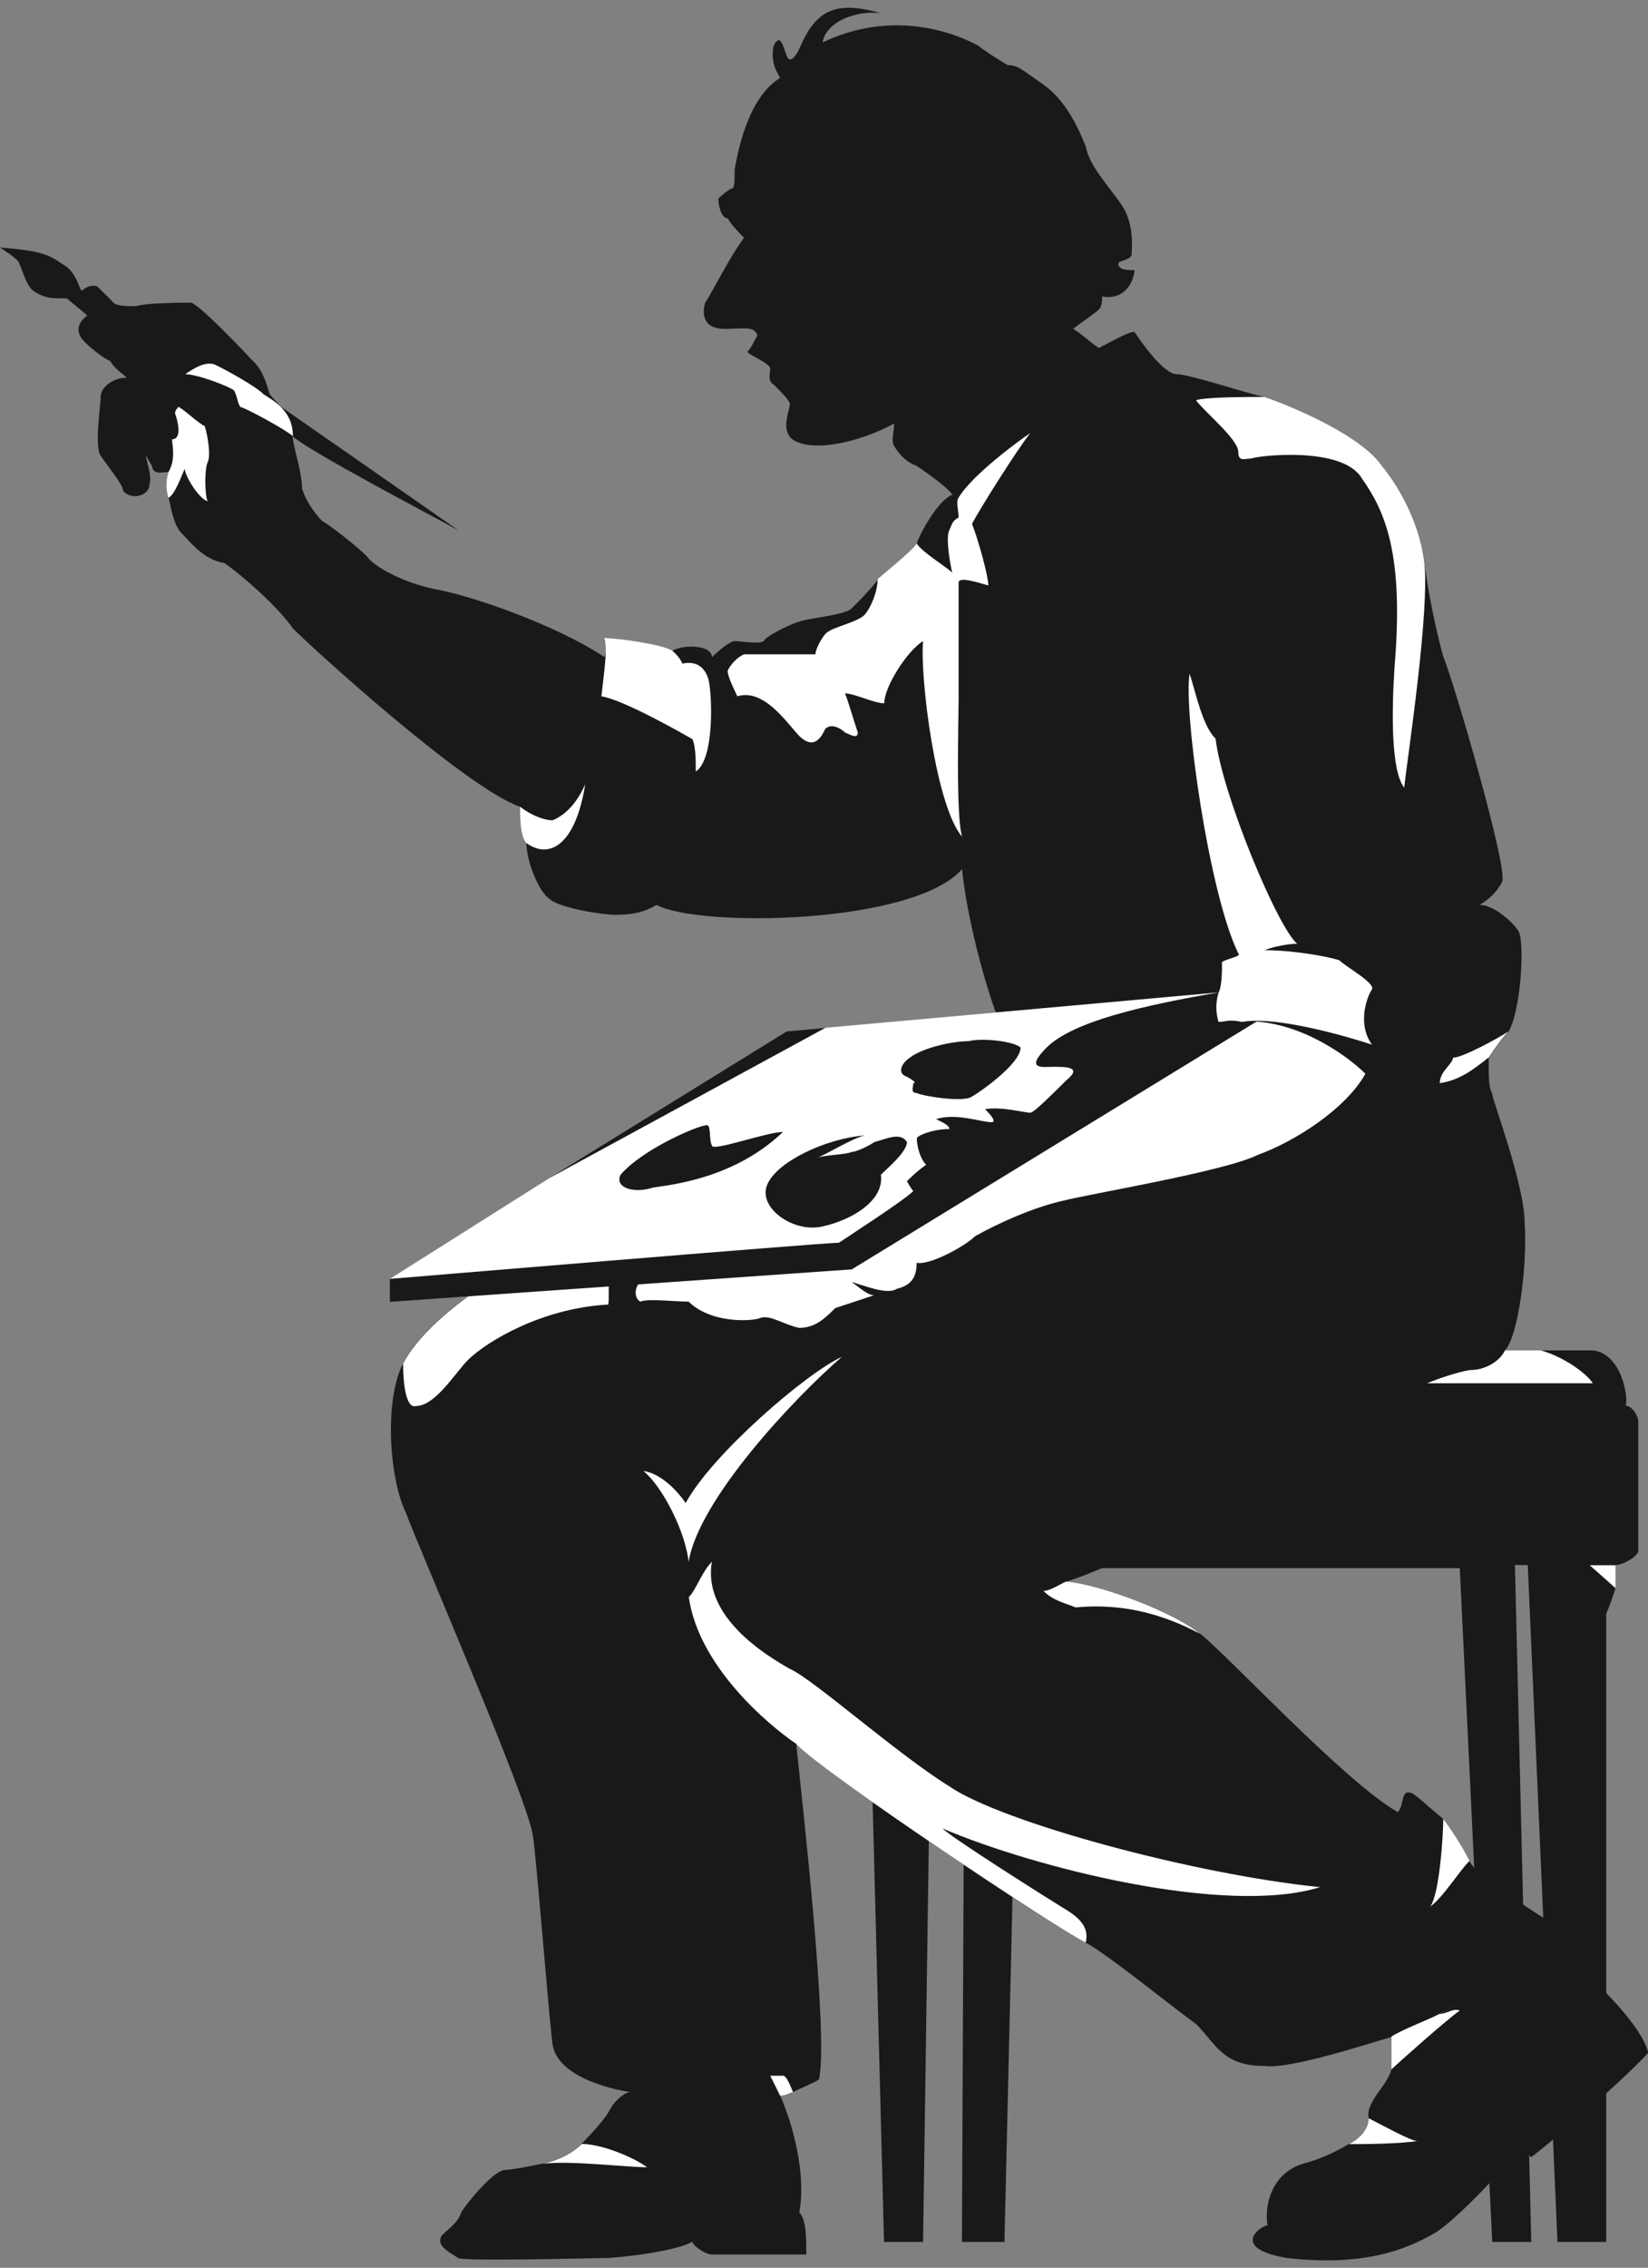
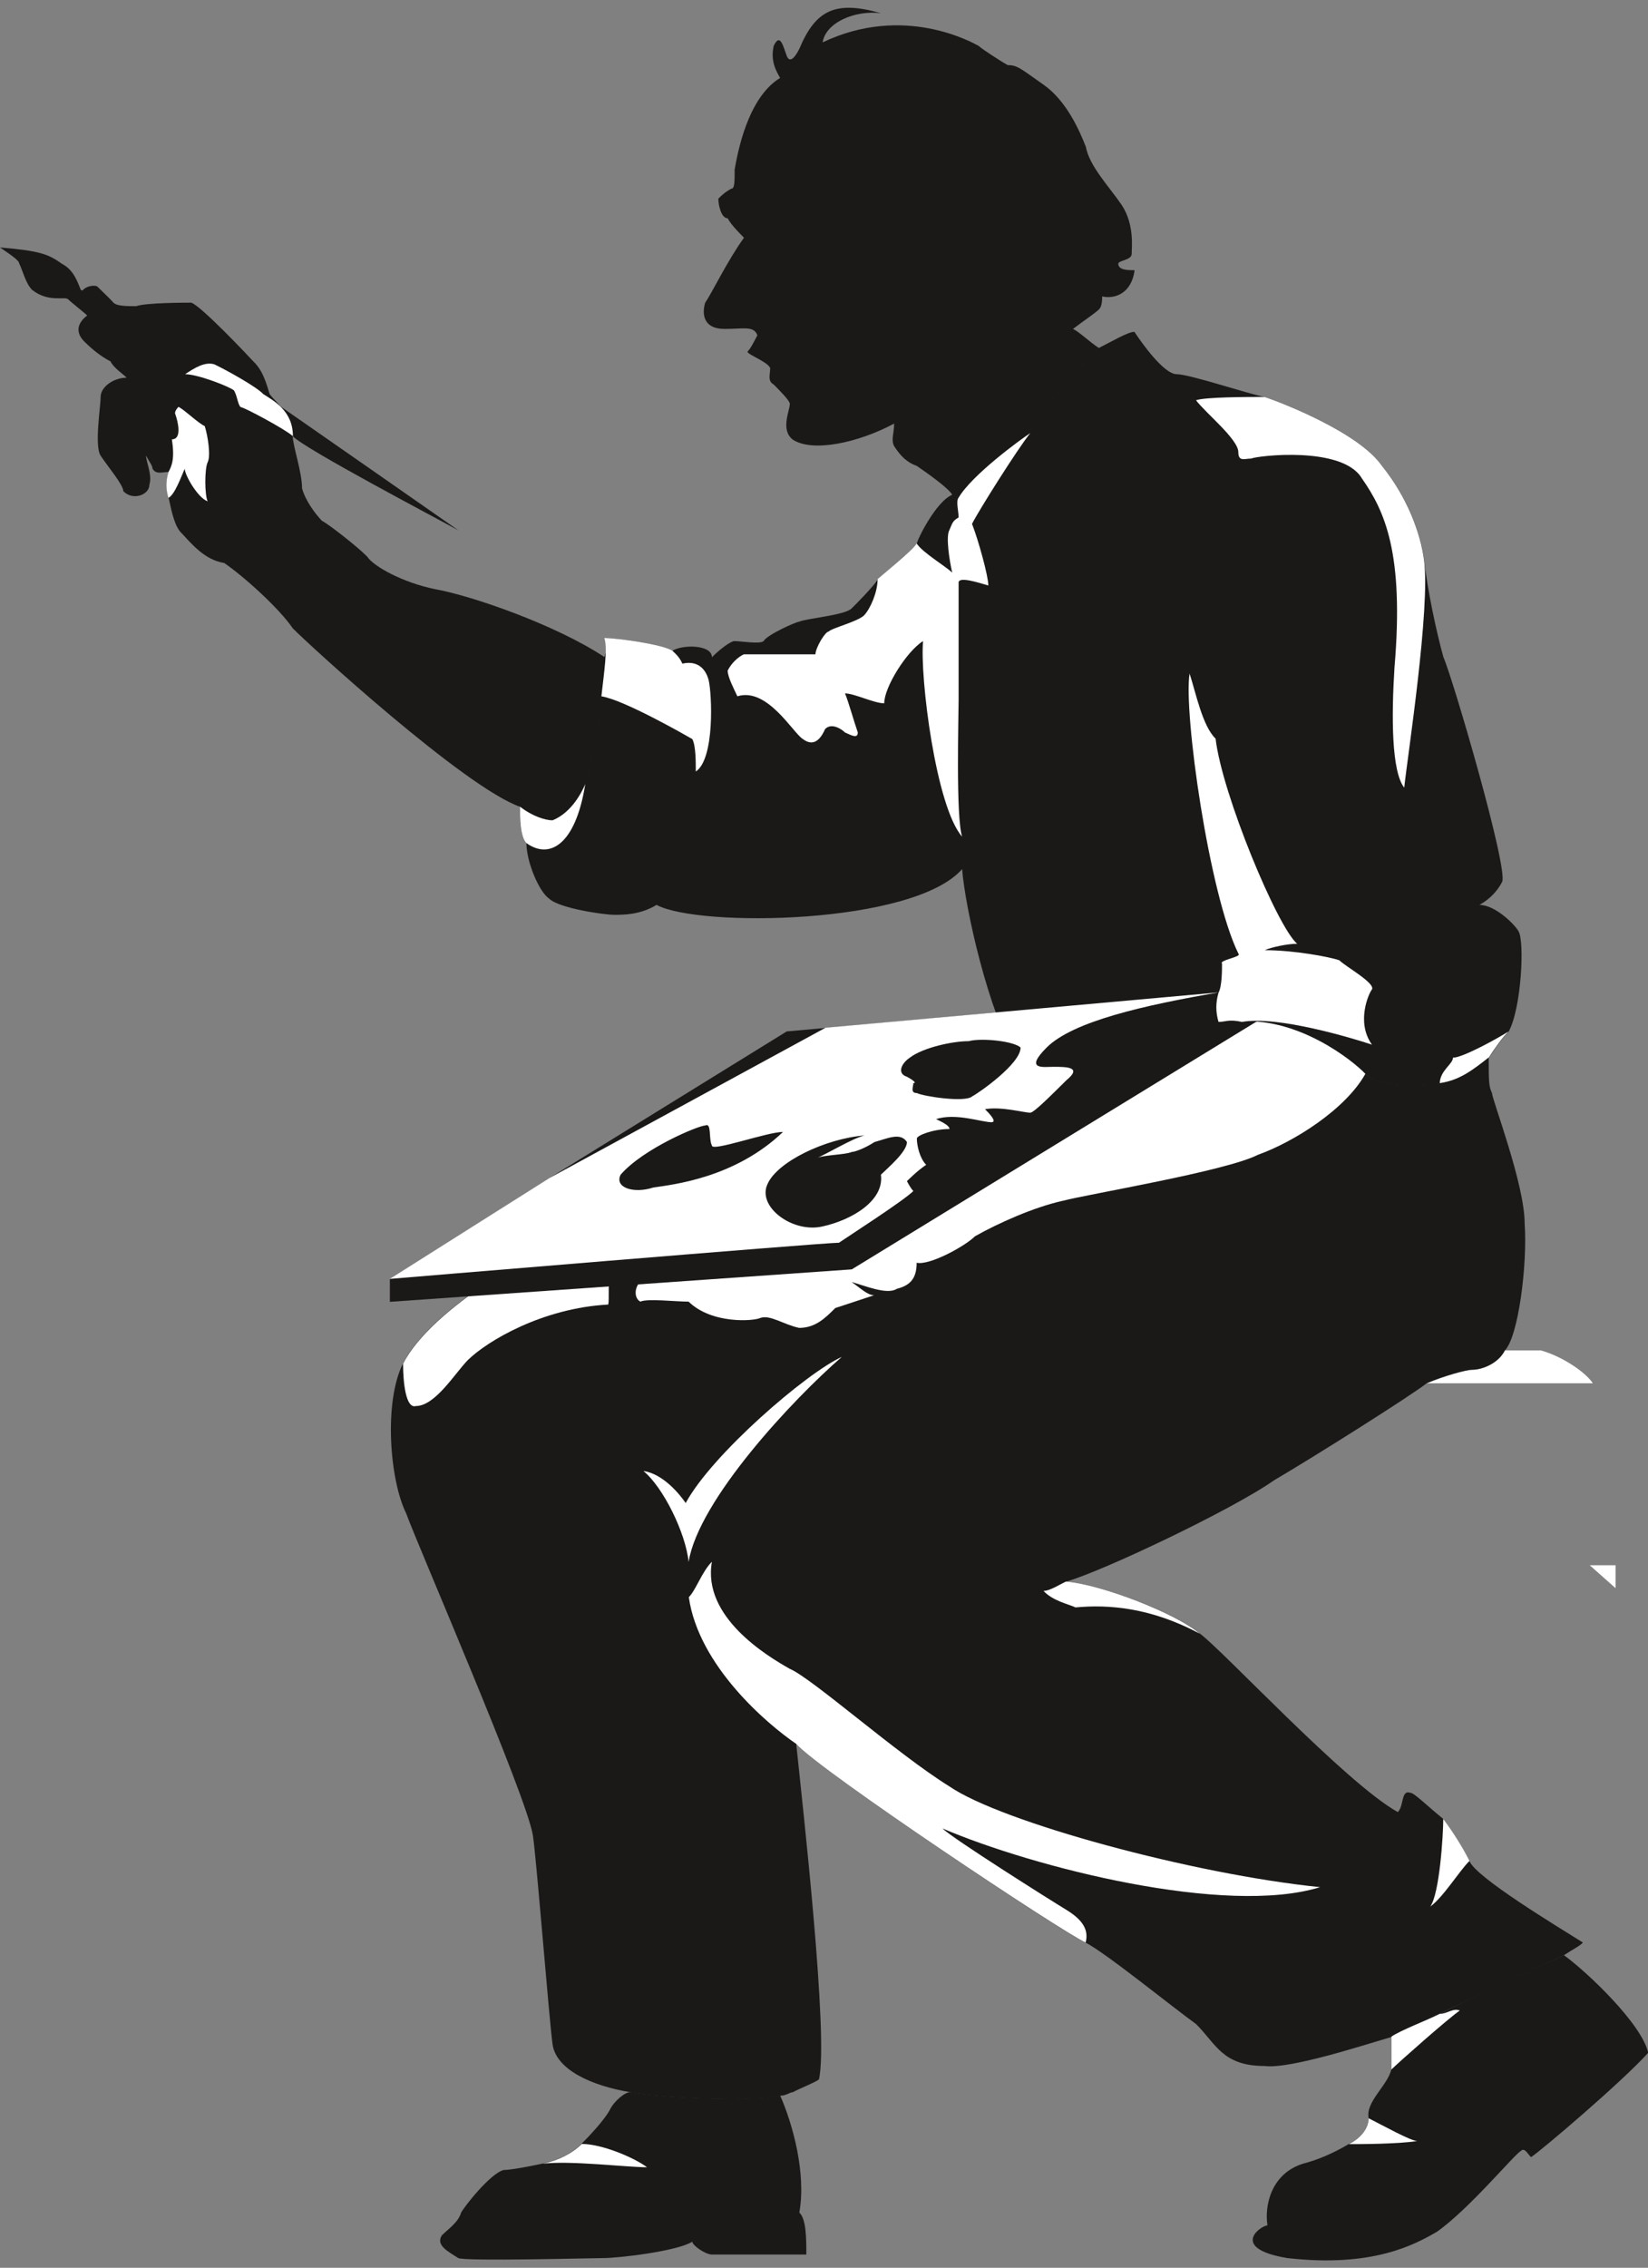
<svg xmlns="http://www.w3.org/2000/svg" xml:space="preserve" width="84.84mm" height="440.92" fill-rule="evenodd" stroke-linejoin="round" stroke-width="28.222" preserveAspectRatio="xMidYMid" version="1.2" viewBox="0 0 8484 11666">
  <rect x="0" y="0" width="8484" height="11666" fill="#808080" stroke="none" />
  <defs class="ClipPathGroup">
    <clipPath id="a" clipPathUnits="userSpaceOnUse">
      <path d="M0 0h8484v11666H0z" />
    </clipPath>
  </defs>
  <g class="SlideGroup">
    <g class="Slide" clip-path="url(#a)">
      <g class="Page">
        <g class="com.sun.star.drawing.ClosedBezierShape">
          <path fill="none" d="M4300 6947h4135v4587H4300z" class="BoundingBox" />
-           <path fill="#1B1918" d="M7934 6947H4518c-152 15-168 251-168 284-17 0-50 51-50 84v668c17 33 66 68 99 68 0 67 17 202 68 250l84 3232h201l50-3466h166l-16 3466h219l81-3466h2263l167 3466h201l-84-3482h66l153 3482h251V8301c15-33 33-83 48-132v-118c33 0 102-35 117-68v-668c0-33-33-84-66-84 18-33-18-269-168-284h-266Z" />
        </g>
        <g class="com.sun.star.drawing.ClosedBezierShape">
          <path fill="none" d="M8184 8052h134v119h-134z" class="BoundingBox" />
          <path fill="#FFF" d="M8317 8170v-118h-133l133 118Z" />
        </g>
        <g class="com.sun.star.drawing.ClosedBezierShape">
          <path fill="none" d="M7346 6947h855v170h-855z" class="BoundingBox" />
          <path fill="#FFF" d="M7747 6947h186c117 33 234 117 267 169h-854c83-35 200-69 233-69 51 0 135-33 168-100Z" />
        </g>
        <g class="com.sun.star.drawing.ClosedBezierShape">
          <path fill="none" d="M2677 1706h5158v3880H2677z" class="BoundingBox" />
          <path fill="#1B1918" d="M6274 5257c36 0 51-15 120 0 300-15 569 201 636 269 66 66 233 66 383 48 102-15 168-66 252-132 33-50 68-101 101-134 66-117 84-468 51-518-18-33-119-135-201-135 33-18 82-52 117-118 33-66-251-1039-302-1156-33-116-84-350-99-500-18-135-84-321-219-486-116-168-503-320-603-353-83-15-386-117-452-117-68 0-185-168-218-218-33 0-117 50-183 83-51 33-302 320-353 437-51 33-300 216-368 333-16-15-16-15-33-15-84 33-183 234-183 252-18 33-186 168-201 183-18 33-119 135-135 150-33 35-233 51-269 68-15 0-166 67-184 100-18 17-117 0-150 0-17 0-68 35-116 83 0-66-153-66-204-33-48-33-284-66-350-66 18 16 18 51 0 99 0 51 0 135-15 201-18 185-51 368-84 452-51 117-120 168-168 186-35 0-101-18-167-69 0 51 0 152 33 185 0 99 66 252 116 286 51 51 285 84 336 84 50 0 134 0 218-51 216 117 1322 102 1573-184 16 202 135 735 285 987 251-84 769-201 1036-201Z" />
        </g>
        <g class="com.sun.star.drawing.ClosedBezierShape">
          <path fill="none" d="M3623 39h2219v2525H3623z" class="BoundingBox" />
          <path fill="#1B1918" d="M4903 2547c18 0 18 0 33 15 69-117 318-300 369-333 51-116 303-405 353-438-50-33-101-83-134-99 66-50 117-83 134-101 16-15 16-51 16-66 68 15 152-18 167-135-33 0-84 0-84-33 0-18 69-18 69-51s15-150-51-251c-68-99-167-201-185-300-33-84-99-235-216-318-120-84-136-102-186-102-33-18-135-84-150-99-33-18-386-217-803-18 15-101 165-167 300-150-234-67-336-17-420 183-16 33-49 84-66 33-18-48-33-117-66-48-18 81 15 132 33 165-168 102-219 387-234 471 0 66 0 99-18 99-33 18-51 36-66 51 0 33 15 101 48 101 18 33 51 66 84 100-84 116-165 284-200 335-15 51-15 134 101 134 99 0 150-17 168 33-18 33-33 66-51 84 0 15 102 51 117 84 0 33-15 67 18 85 33 33 83 84 83 99 0 36-50 135 16 185 102 66 336 16 521-83 0 50-17 83 0 116 33 51 66 84 117 102 48 33 168 117 183 150Z" />
        </g>
        <g class="com.sun.star.drawing.ClosedBezierShape">
-           <path fill="none" d="M404 1470h2710v2752H404z" class="BoundingBox" />
          <path fill="#1B1918" d="M2679 4151c66 51 132 69 167 69 49-18 117-69 168-186 33-84 66-266 84-452 15-66 15-150 15-201-251-167-687-317-872-350-165-33-318-117-351-168-50-51-200-168-233-184-33-35-84-101-102-167 0-84-48-219-48-269-18-133-84-168-119-216-16-51-33-120-84-168-33-36-268-284-319-302-33 0-233 0-284 18-49 0-99 0-117-18-15-18-51-51-84-84-33-14-149 18-51 150-47 35-65 84-15 134 51 51 99 84 135 102 15 33 66 66 83 84-68 0-134 48-134 99s-33 251 0 302 117 150 117 183c50 51 134 18 134-33 16-51-17-117-17-150 17 33 33 51 33 66 17 33 50 18 83 18-15 48-15 84 0 132 18 84 33 152 69 185 48 51 117 136 217 151 101 69 284 234 353 336 81 83 886 820 1172 919Z" />
        </g>
        <g class="com.sun.star.drawing.ClosedBezierShape">
          <path fill="none" d="M3745 2228h1560v2077H3745z" class="BoundingBox" />
          <path fill="#FFF" d="M4518 2979c16-15 184-150 201-183 33 49 150 117 183 150-15-66-33-185-15-218 15-33 15-48 48-66 0-33-15-84 0-102 69-117 318-299 369-332-67 83-267 401-300 467 33 84 84 269 84 317-51-15-153-48-153-15v603c0 84-15 602 18 704-135-153-218-821-201-1006-83 51-200 236-200 320-52 0-154-51-202-51 15 33 48 150 66 201 0 33-33 15-66 0-18-18-69-51-102-18-15 33-50 102-116 51-51-33-183-267-336-219-15-33-50-99-50-132 17-35 50-68 83-84h369c0-33 50-117 68-117 15-18 150-51 183-84 33-36 69-120 69-186Z" />
        </g>
        <g class="com.sun.star.drawing.ClosedBezierShape">
          <path fill="none" d="M3096 3282h566v689h-566z" class="BoundingBox" />
          <path fill="#FFF" d="M3096 3582c15-133 33-250 15-300 66 0 303 33 351 66 18 17 36 33 51 66 69-16 117 17 135 84 17 69 33 405-66 471 0-50 0-134-18-167-33-19-352-202-468-220Z" />
        </g>
        <g class="com.sun.star.drawing.ClosedBezierShape">
          <path fill="none" d="M2676 4034h338v337h-338z" class="BoundingBox" />
          <path fill="#FFF" d="M3013 4034c-51 116-120 167-169 186-35 0-101-19-167-70 0 51 0 154 33 187 116 84 252 15 303-303Z" />
        </g>
        <g class="com.sun.star.drawing.ClosedBezierShape">
          <path fill="none" d="M6157 2042h1181v2011H6157z" class="BoundingBox" />
          <path fill="#FFF" d="M7331 2880c-18-135-84-320-218-485-117-168-504-320-603-353-84 0-303 0-353 17 50 66 218 201 218 267 0 51 33 33 66 33 33-15 471-66 570 102 117 167 218 383 168 971-16 251-16 536 50 620 18-168 135-922 102-1172Z" />
        </g>
        <g class="com.sun.star.drawing.ClosedBezierShape">
          <path fill="none" d="M7412 5305h355v270h-355z" class="BoundingBox" />
          <path fill="#FFF" d="M7766 5306c-33 33-69 84-102 135-85 67-151 118-252 133 0-66 68-100 68-133 51 0 235-102 286-135Z" />
        </g>
        <g class="com.sun.star.drawing.ClosedBezierShape">
          <path fill="none" d="M2012 5248h6138v5552H2012z" class="BoundingBox" />
          <path fill="#1B1918" d="M8050 10059c50-33 83-48 99-66-132-83-551-335-584-419-34-66-84-150-135-217-84-68-150-134-168-134-51-18-33 66-66 99-269-150-904-836-1021-920-117-101-503-251-686-266 183-51 854-369 1070-521 200-117 703-434 787-500 84-36 201-69 234-69 51 0 134-33 167-99 69-69 117-438 102-654 0-201-168-637-168-670-17-33-17-66-17-183-84 66-150 117-252 132-150 18-317 18-383-48-66-69-336-284-635-270-69-14-84 0-120 0-267 0-785 117-1036 201-84 18-1040 302-1876 686-602 269-1138 587-1287 872-101 201-68 602 15 770 68 185 620 1455 653 1657 17 101 83 937 101 1072 15 134 201 218 402 251 167 33 668 51 769 18 33 0 51-18 66-18 33-18 117-51 135-66 51-218-84-1408-117-1726 117 135 1373 972 1489 1022 102 51 453 336 569 419 102 100 135 216 353 216 132 18 536-116 653-149 99-51 635-303 887-420Z" />
        </g>
        <g class="com.sun.star.drawing.ClosedBezierShape">
-           <path fill="none" d="M5372 8136h805v269h-805z" class="BoundingBox" />
+           <path fill="none" d="M5372 8136h805v269h-805" class="BoundingBox" />
          <path fill="#FFF" d="M6176 8404c-117-102-504-253-688-268-33 15-83 48-116 48 48 52 132 69 165 85 168-16 387 0 639 135Z" />
        </g>
        <g class="com.sun.star.drawing.ClosedBezierShape">
          <path fill="none" d="M3546 8034h3251v1960H3546z" class="BoundingBox" />
          <path fill="#FFF" d="M4099 8971c117 135 1373 971 1490 1022 17-66-16-117-99-168-84-51-587-368-638-419 470 201 1459 452 1944 302-653-66-1642-335-1908-518-270-167-705-555-822-605-117-66-452-267-401-551-51 50-84 149-119 182 50 353 403 653 553 755Z" />
        </g>
        <g class="com.sun.star.drawing.ClosedBezierShape">
          <path fill="none" d="M7363 9357h203v452h-203z" class="BoundingBox" />
          <path fill="#FFF" d="M7565 9573c-33-66-85-150-135-216 0 81-19 385-67 451 67-48 150-184 202-235Z" />
        </g>
        <g class="com.sun.star.drawing.ClosedBezierShape">
          <path fill="none" d="M3312 6980h1023v1056H3312z" class="BoundingBox" />
          <path fill="#FFF" d="M4334 6980c-252 218-738 737-789 1055-15-150-132-386-233-468 101 15 185 117 218 165 135-250 621-669 804-752Z" />
        </g>
        <g class="com.sun.star.drawing.ClosedBezierShape">
          <path fill="none" d="M2075 6142h1290v1094H2075z" class="BoundingBox" />
          <path fill="#FFF" d="M3364 6142c-603 269-1140 587-1289 873 0 101 15 233 66 218 99 0 200-167 267-236 102-100 386-268 723-286 15-48-51-366 233-569Z" />
        </g>
        <g class="com.sun.star.drawing.ClosedBezierShape">
          <path fill="none" d="M3965 10678h119v104h-119z" class="BoundingBox" />
-           <path fill="#FFF" d="M4083 10763c-15-34-34-85-51-85h-67c17 34 34 67 51 103 33 0 52-18 67-18Z" />
        </g>
        <g class="com.sun.star.drawing.ClosedBezierShape">
          <path fill="none" d="M856 2093h222v487H856z" class="BoundingBox" />
          <path fill="#FFF" d="M867 2561c-14-48-14-84 0-132 18-33 33-69 18-169 51 0 34-84 16-134 0-16 18-33 18-33 33 17 100 83 135 99 16 50 32 153 15 186-16 33-16 168 0 201-51-18-118-135-118-168-15 33-51 135-84 150Z" />
        </g>
        <g class="com.sun.star.drawing.ClosedBezierShape">
          <path fill="none" d="M3272 5247h3758v1586H3272z" class="BoundingBox" />
          <path fill="#FFF" d="M3312 6580c-50 33-50 99-15 116 33-17 182 0 248 0 120 117 336 100 369 84 51-18 117 33 200 51 84 0 135-51 186-102 51-17 99-33 200-66-33 0-66-33-116-68 66 18 183 68 233 35 66-17 102-50 102-134 66 15 249-85 300-136 116-66 303-150 453-183 134-35 838-152 1003-236 185-66 452-234 554-417-66-69-336-284-635-270-69-14-84 0-120 0-116 0-284 33-449 51-36 33-69 66-84 117-419 18-956 270-1106 402-102 102-302 102-368 102-69 0-335 134-369 350-50 319-269 271-386 271-33 0-167 15-200 33Z" />
        </g>
        <g class="com.sun.star.drawing.ClosedBezierShape">
-           <path fill="none" d="M2266 10762h1887v863H2266z" class="BoundingBox" />
          <path fill="#1B1918" d="M3247 10762c167 33 668 50 769 17 66 150 135 402 99 603 36 33 36 135 36 216h-485c-36 0-102-48-102-66-84 51-387 84-453 84-51 0-719 18-752 0-51-33-118-66-84-117 33-33 84-66 99-117 18-33 150-201 219-219 33 0 117-15 200-33 84-18 150-51 201-102 84-84 135-150 150-183 18-33 70-83 103-83Z" />
        </g>
        <g class="com.sun.star.drawing.ClosedBezierShape">
          <path fill="none" d="M6449 10058h2037v1572H6449z" class="BoundingBox" />
          <path fill="#1B1918" d="M7163 10477c33-18 132-66 249-117 203-102 488-234 639-302 116 83 401 353 434 502-135 150-552 504-603 537-18-17-33-50-51-33-33 16-267 300-434 417-117 68-335 185-771 135-301-51-134-168-101-168-16-99 17-267 185-318 66-17 150-50 234-101 67-33 102-84 102-132-18-85 99-169 117-253v-167Z" />
        </g>
        <g class="com.sun.star.drawing.ClosedBezierShape">
          <path fill="none" d="M2794 11029h538v121h-538z" class="BoundingBox" />
          <path fill="#FFF" d="M2794 11131c83-18 150-52 201-102 102 0 268 69 336 120-101 0-402-36-537-18Z" />
        </g>
        <g class="com.sun.star.drawing.ClosedBezierShape">
          <path fill="none" d="M6944 10896h353v135h-353z" class="BoundingBox" />
          <path fill="#FFF" d="M6944 11030c66-33 102-85 102-133 66 33 217 117 250 117-100 16-302 16-352 16Z" />
        </g>
        <g class="com.sun.star.drawing.ClosedBezierShape">
          <path fill="none" d="M7163 10339h354v309h-354z" class="BoundingBox" />
          <path fill="#FFF" d="M7163 10646v-169c48-33 183-84 249-117 37 0 70-32 103-17-51 33-319 270-352 303Z" />
        </g>
        <g class="com.sun.star.drawing.ClosedBezierShape">
          <path fill="none" d="M0 1273h2362v1457H0z" class="BoundingBox" />
          <path fill="#1B1918" d="M1354 2028c69 48 939 653 1007 701-119-66-788-417-854-485-36-33-252-150-270-150-33-18-233-151-284-169-33-33-468-284-504-302-15-15-81-66-99-84-18-15-102 18-185-48-33-33-49-102-66-135 0-17-51-50-99-83 200 17 248 33 317 83 66 33 84 102 99 135 33 15 603 333 687 383 35 18 168 102 251 154Z" />
        </g>
        <g class="com.sun.star.drawing.ClosedBezierShape">
          <path fill="none" d="M953 1871h556v375H953z" class="BoundingBox" />
          <path fill="#FFF" d="M1508 2244c0-132-101-183-153-217-33-36-183-120-252-153-49-14-100 18-150 51 66 0 234 66 252 84 18 33 18 67 33 85 18 0 235 117 270 150Z" />
        </g>
        <g class="com.sun.star.drawing.PolyPolygonShape">
          <path fill="none" d="M2007 5054h4790v1644H2007z" class="BoundingBox" />
          <path fill="#1B1918" d="m2827 6061 1223-755 200-18 2026-183 520-50-2411 1475-2378 167v-116l820-520Z" />
        </g>
        <g class="com.sun.star.drawing.ClosedBezierShape">
          <path fill="none" d="M2007 5105h4269v1475H2007z" class="BoundingBox" />
          <path fill="#FFF" d="m2827 6061 1423-774 2025-182c-384 66-752 149-887 284h-134c-33-33-201-51-267-33-84 0-234 33-302 84-49 33-66 84-16 99 33 18 51 33 33 33 0 18-17 51 18 51 33 17 249 50 285 17 33-17 249-167 249-251h134c-117 117-15 99 33 99 69 0 153 0 69 69-84 83-168 167-186 167-33 0-149-33-233-18 18 18 66 67 33 67-51 0-183-49-285-16 33 16 69 33 69 51-84 0-168 33-168 49l-51 18c-33-52-101-18-167 0-51 33-102 51-117 51-33 15-150 15-185 33 50-18 185-102 251-118-201 16-453 136-501 253-51 116 132 251 285 215 150-33 318-132 300-266 33-33 134-117 134-168l51-18c0 36 15 102 48 135-48 33-83 69-99 84 0 0 16 33 33 51-50 50-335 233-383 266-84 0-2312 186-2312 186l820-518 368-18c-33 66 66 99 168 66 99-15 419-48 668-286-81 0-366 103-366 70-18-36 0-120-35-103-33 0-318 118-435 253l-368 18Z" />
        </g>
        <g class="com.sun.star.drawing.ClosedBezierShape">
          <path fill="none" d="M6119 3465h947v1910h-947z" class="BoundingBox" />
          <path fill="#FFF" d="M6394 5257c-70-15-85 0-121 0-15-51-15-99 0-150 18-33 18-117 18-150-18-17 103-35 85-50-151-304-284-1242-252-1442 33 101 66 269 134 335 33 285 319 971 420 1055-51 0-134 18-167 33 149 0 333 34 384 52 33 33 186 117 168 150-15 17-84 167 0 284-99-33-486-150-669-117Z" />
        </g>
      </g>
    </g>
  </g>
</svg>